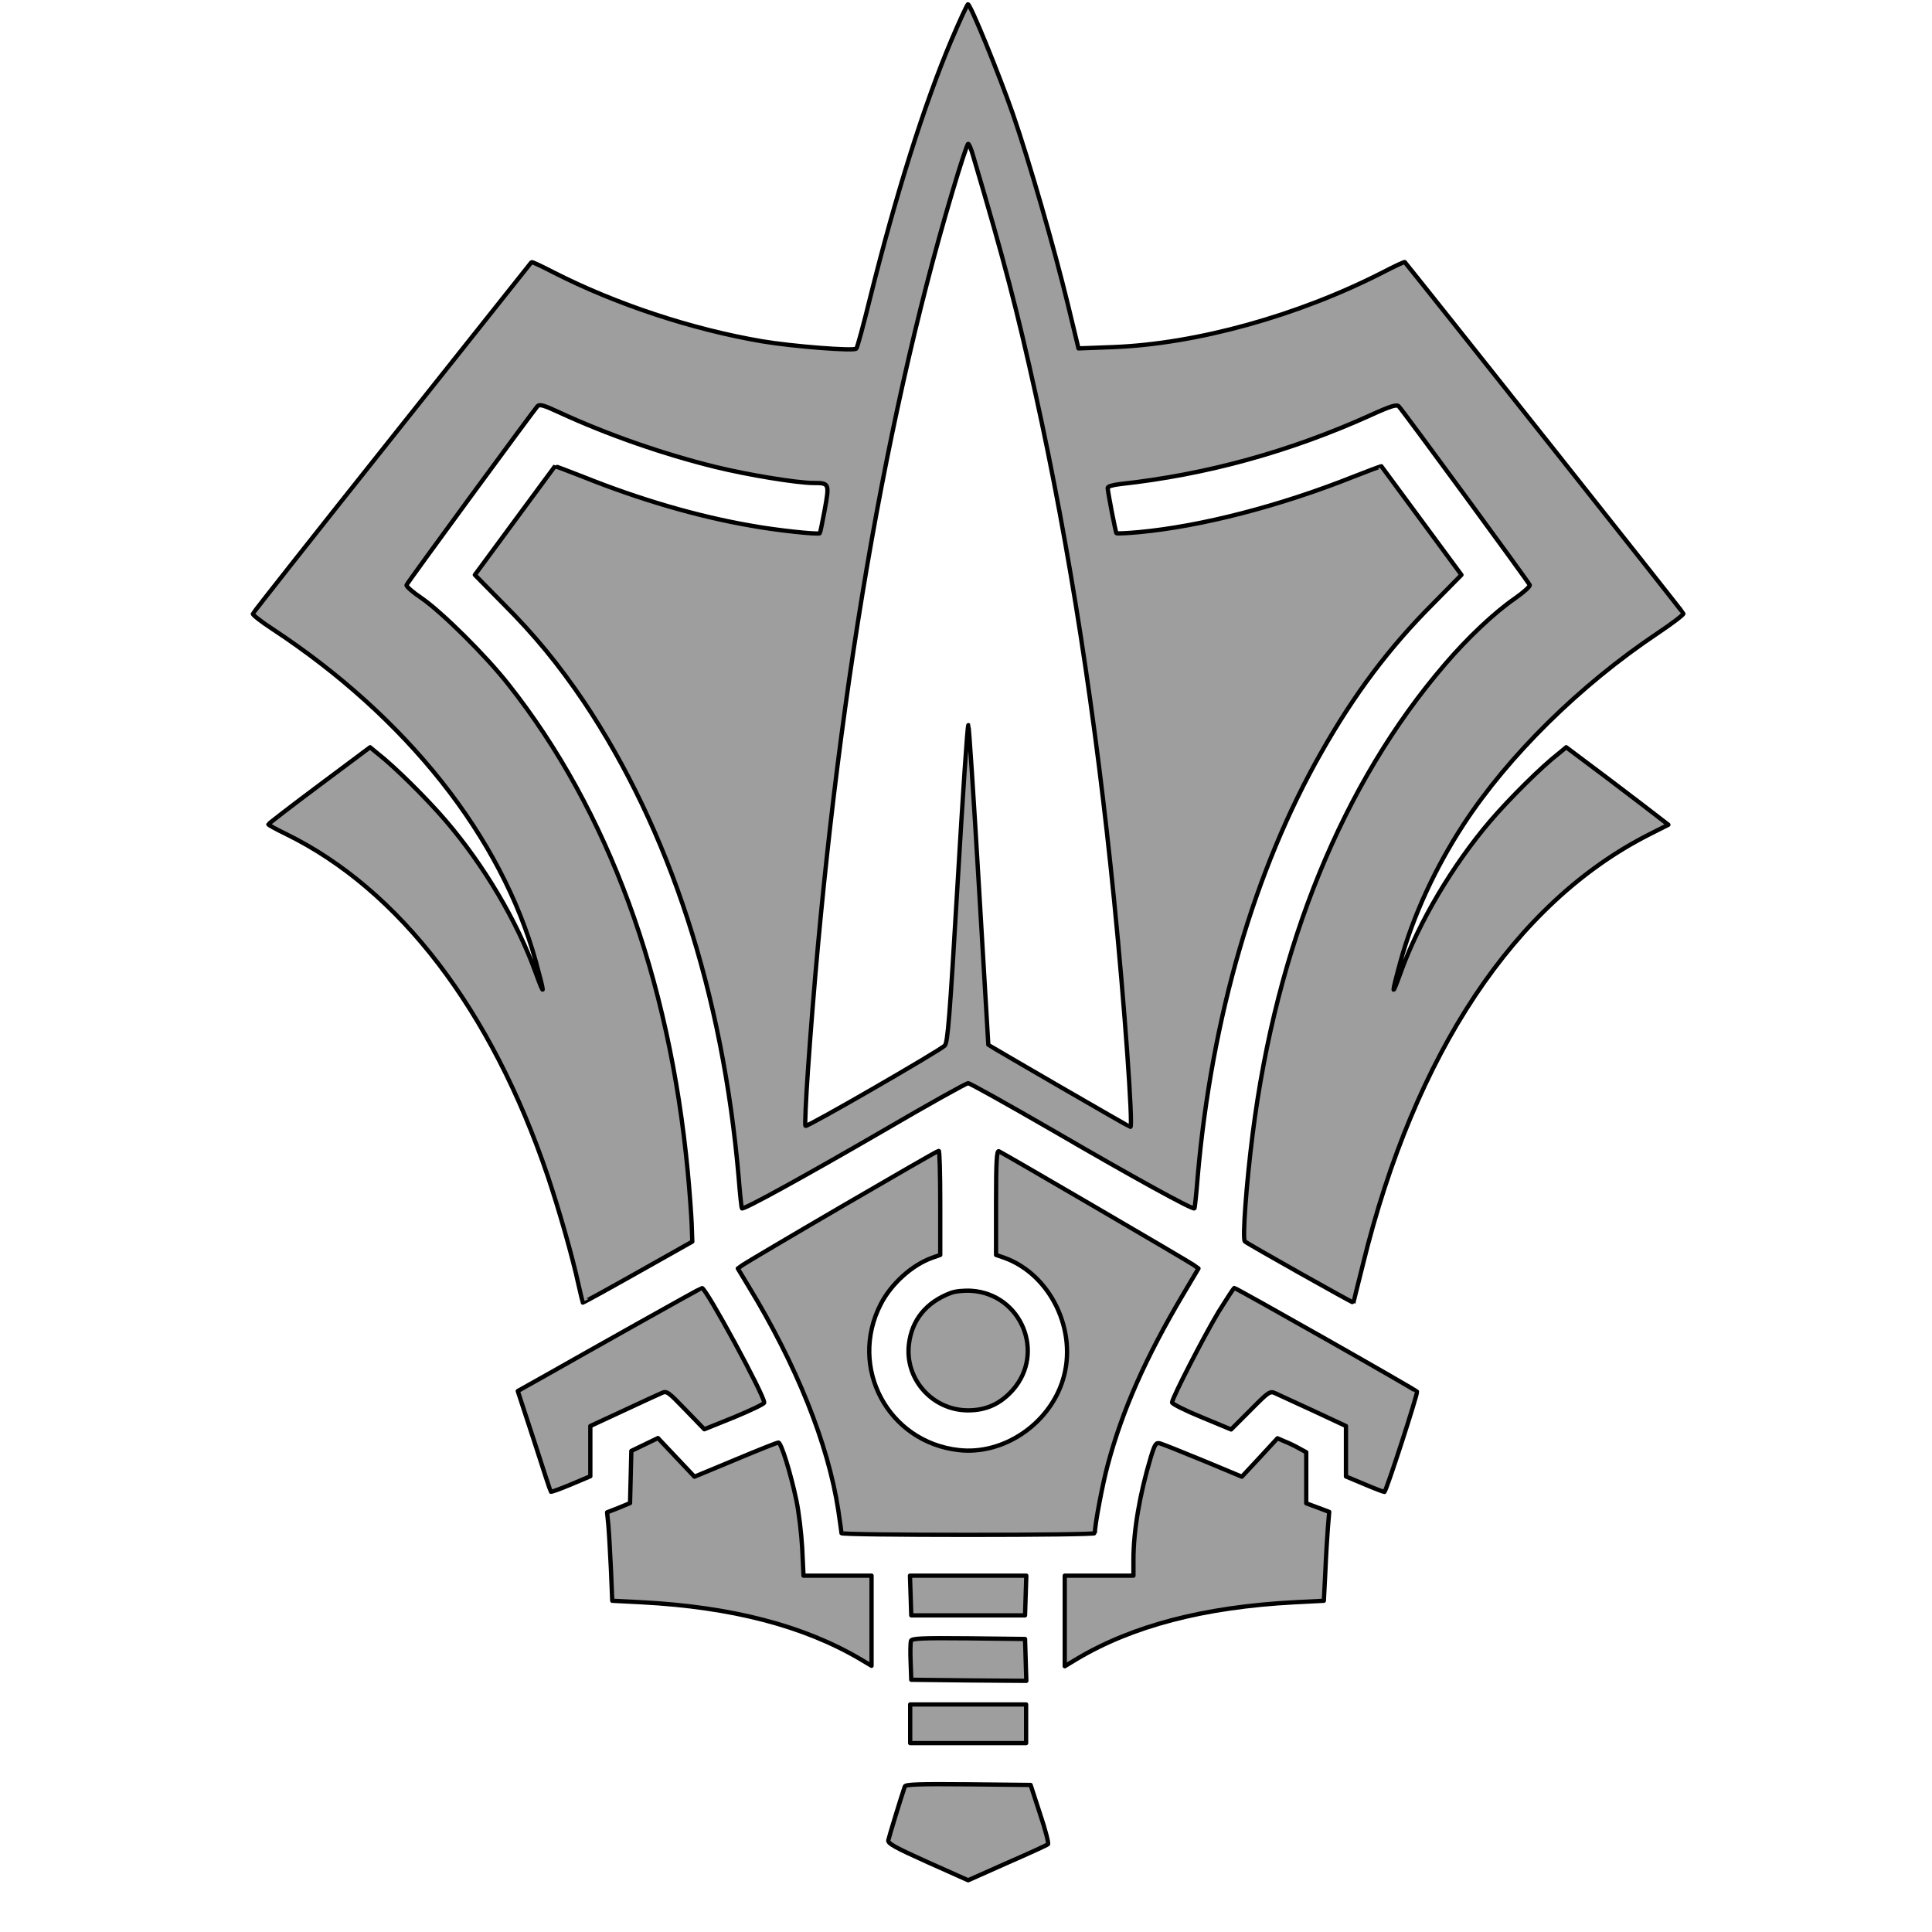
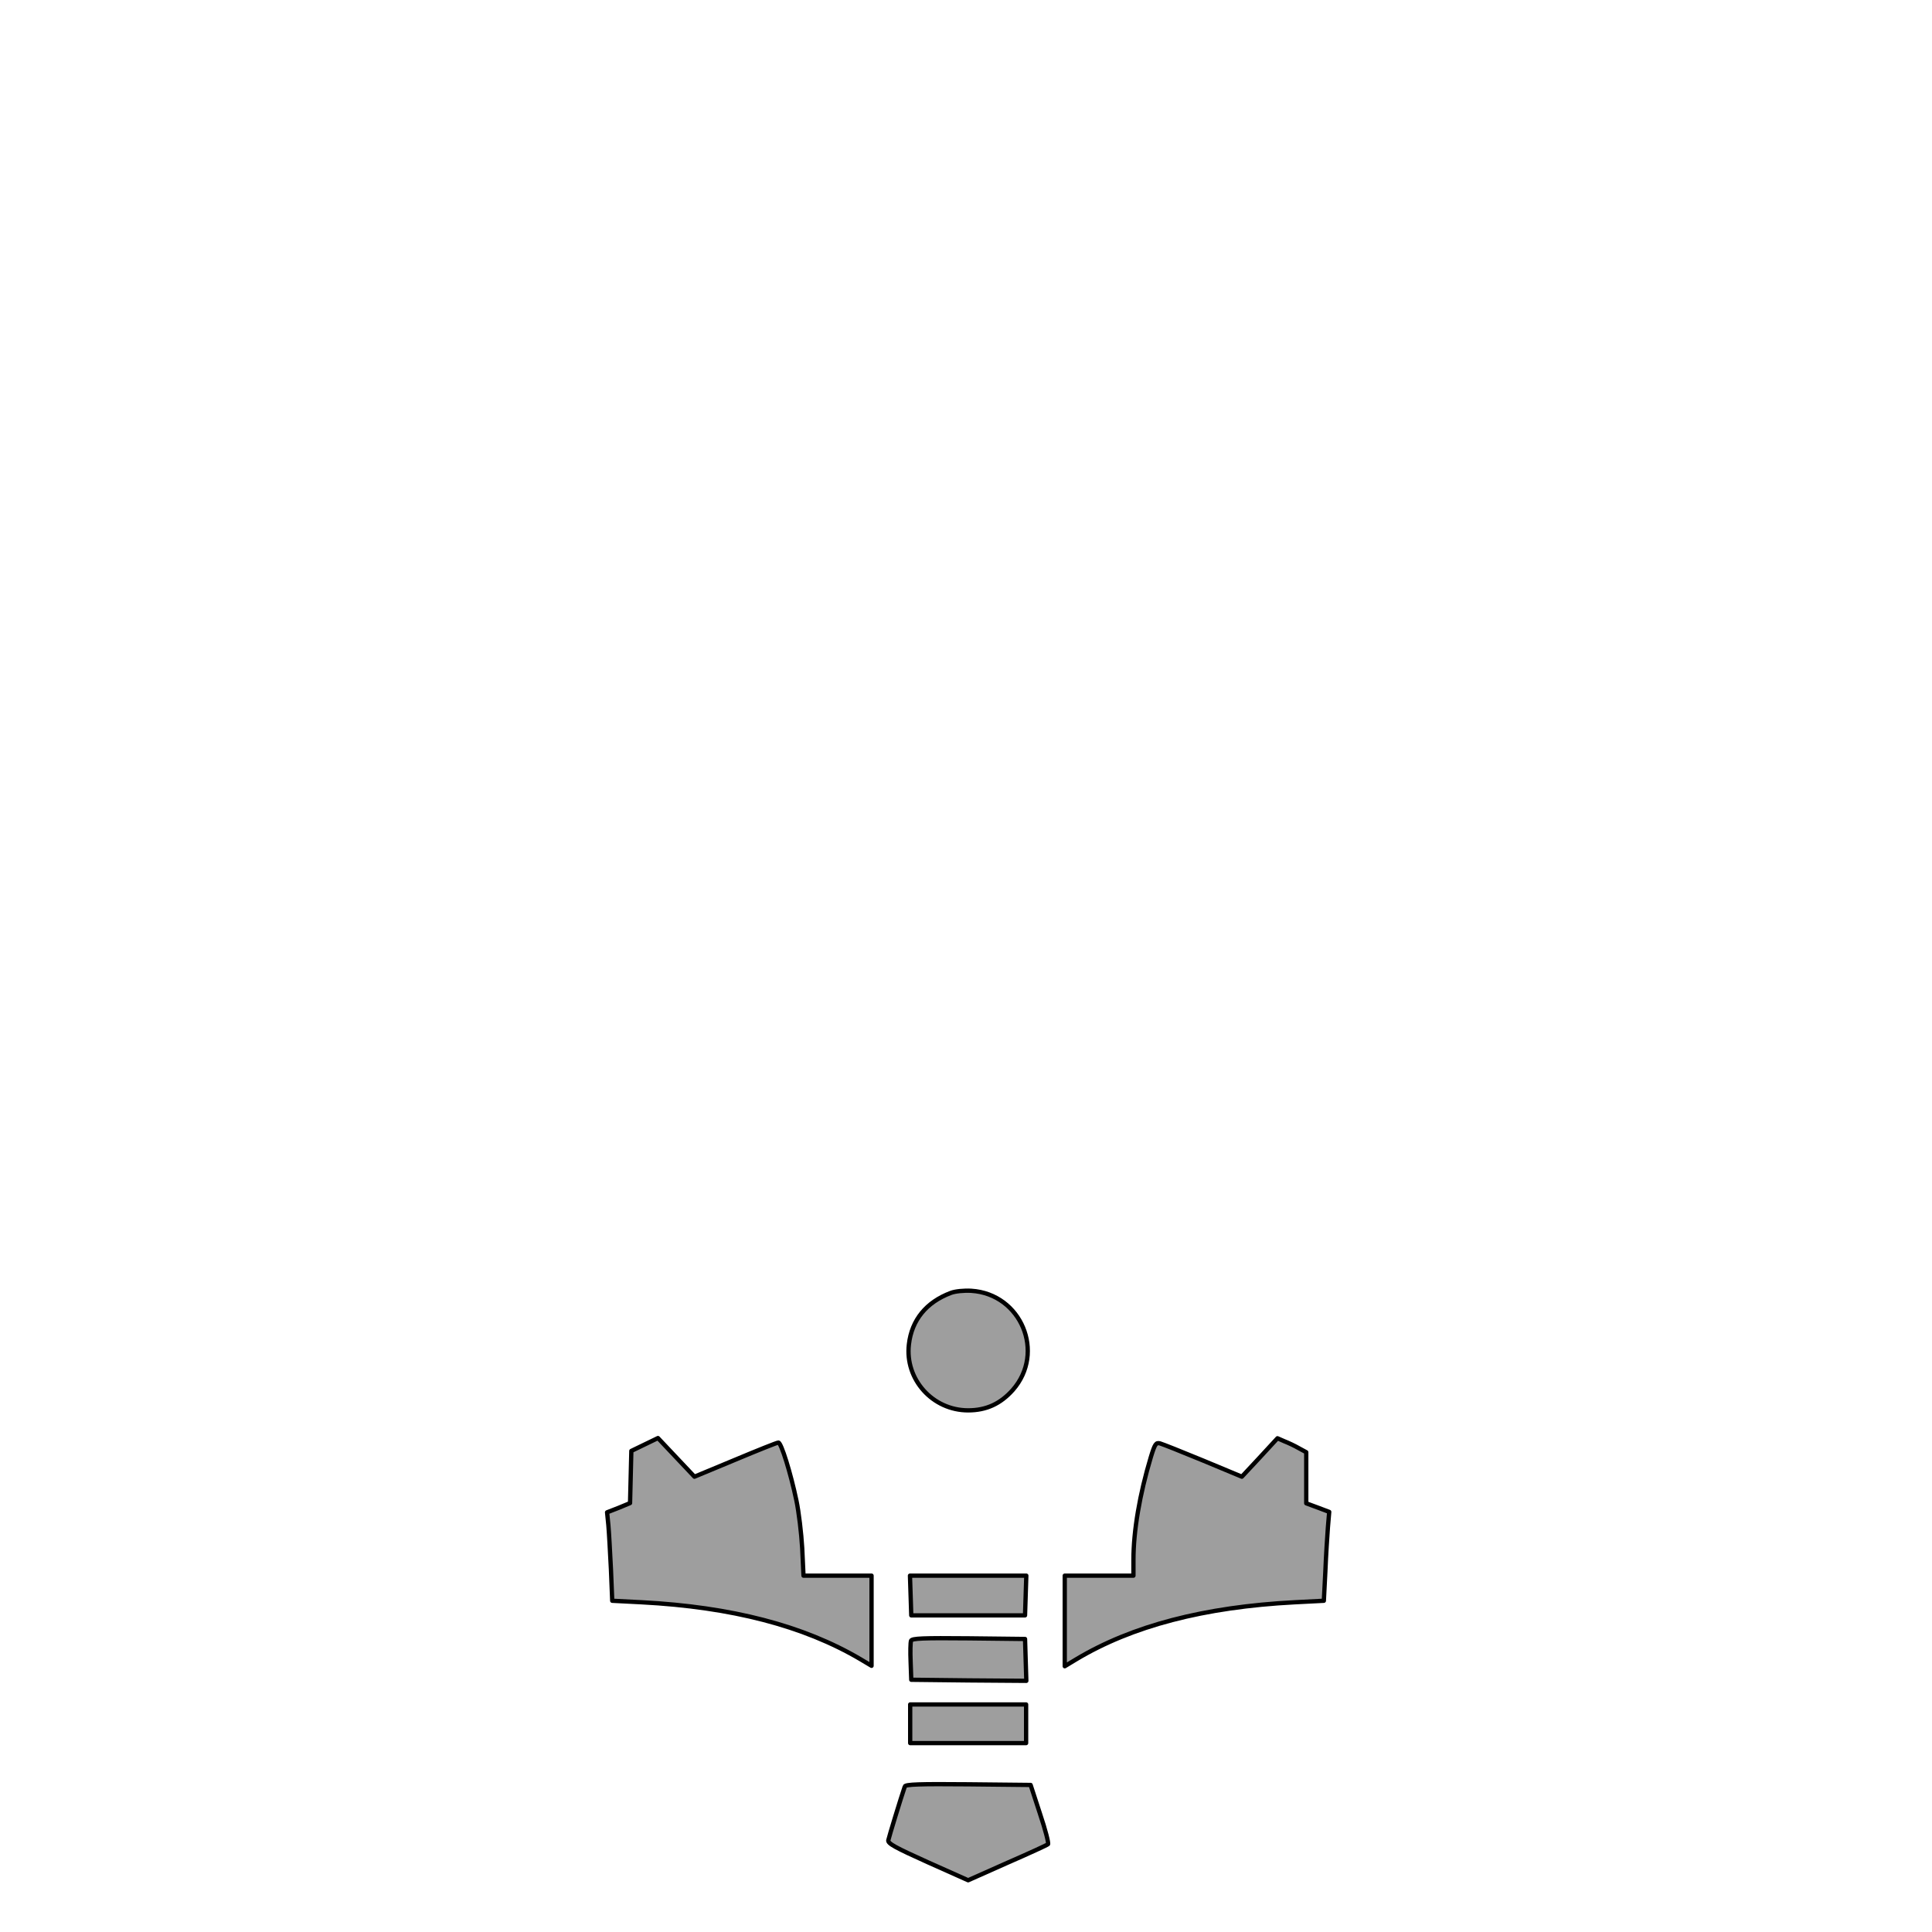
<svg xmlns="http://www.w3.org/2000/svg" version="1.0" viewBox="0 0 900 900">
-   <path style="fill:#9e9e9e;stroke-width:2;stroke: #000000;stroke-linejoin: round;paint-order: stroke;" d="M443.2 18.7c-12.7 30-26 72.4-37.8 119.8-3.1 12.6-6 23.4-6.5 23.9-1.1 1.2-29.5-1-43.8-3.4-32.9-5.6-68.2-17.3-97.4-32.2-5.4-2.8-9.9-4.9-10.1-4.7-.2.2-29.4 37-64.9 81.6-35.6 44.7-64.8 81.7-64.9 82.2-.2.5 3.9 3.7 9.1 7.1 62.6 41.2 106.7 96.9 122.7 154.9 4.3 15.7 4.3 17.2-.1 5.1-8.6-23.8-24-49.8-41.7-70.5-8.9-10.4-23.9-25.3-31.9-31.5l-3.5-2.9-23.7 17.7c-13 9.7-23.6 17.9-23.7 18.2 0 .3 3.7 2.3 8.2 4.5 52.9 25.9 95.8 82 122 159.5 5.2 15.5 11.5 37.5 14.3 50.5 1 4.4 1.9 8.1 2 8.3.1.1 11.6-6.2 25.6-14.1l25.4-14.3-.3-8.5c-.2-4.6-1-15.4-1.8-23.9-8.6-90.8-37.1-168.4-83.5-227.1-10.5-13.4-31.3-34-40.7-40.4-4-2.7-7.1-5.4-6.8-6 .4-1.2 59.1-81.2 61-83.3 1-1 3-.4 10.1 2.9 22.5 10.4 48.7 19.5 72.7 25.4 15 3.7 38.1 7.5 45.8 7.5 7.3 0 7.4.2 5.2 12.4-1.1 5.9-2.1 10.8-2.3 11-.7.7-20.5-1.4-31.9-3.5-25-4.3-52-12.2-78.4-22.8-7.1-2.8-13-5-13.1-4.9-.1.2-8.6 11.6-18.8 25.5l-18.5 25.1 13.2 13.4c14.8 14.8 25.9 28.4 37.6 45.7 39.9 59.6 64.7 136 72.1 221.6.6 7.7 1.3 14.2 1.5 14.4.7.8 29.7-15.2 65.9-36.2 20.9-12.2 38.6-22.1 39.5-22.1.8 0 18.7 10 39.8 22.2 36.4 21.2 64.9 36.9 65.6 36.1.2-.2.9-6.7 1.5-14.4 6.4-74.2 26.5-143.4 57.6-198 15.4-27.2 31.7-48.9 52.1-69.3l13.2-13.4-18.5-25.1c-10.2-13.9-18.7-25.3-18.8-25.5-.1-.1-6 2.1-13.1 4.9-34.1 13.6-70.9 23.1-99.9 25.8-5.5.5-10.2.7-10.4.5-.4-.3-4-19-4.1-21.1 0-.7 2.3-1.4 5.8-1.8 40.1-4.4 78.8-15 116.7-32.1 9.4-4.3 12.2-5.1 13.1-4.1 1.9 1.9 60.6 82 61 83.2.3.6-2.8 3.4-6.8 6.2-9.7 6.7-22.2 18.5-32.7 30.8-47.6 55.4-78.5 131.1-89.6 219-2.9 22.9-4.8 48.6-3.6 49.8 1 1 50.4 28.8 50.6 28.5 0-.2 2-8.2 4.4-17.8 24.1-98.5 70.8-168.6 133.4-200.3l8.9-4.5-3.9-3c-2.1-1.7-12.8-9.8-23.7-18.1l-20-15-3.5 2.9c-8 6.2-23 21.1-31.9 31.5-17.5 20.5-33.3 47.1-41.7 70.5-4.4 12.2-4.4 10.6-.1-5.1 5.9-21.3 16.2-43.7 29.4-63.9 20.9-32 54.2-64.8 90.2-88.9 6.9-4.6 12.4-8.8 12.2-9.3-.1-.6-115.8-146.4-129.8-163.7-.2-.2-4.7 1.9-10.1 4.7-39.6 20.3-86.9 33.4-125.8 34.9l-16.1.6-4.8-19.9c-6.7-27.6-18.2-67.4-25.8-89.4-6.6-18.9-19.7-51-20.9-51-.3 0-3.8 7.5-7.7 16.7zm10 53.5c14.9 50.4 20.4 71.5 29.2 111.3 15.9 72 28.1 150.6 36.6 236 4.8 48.1 8.9 105.5 7.6 105.5-.5 0-65.9-37.9-66.2-38.3 0-.1-2-33.5-4.4-74.2-2.4-40.7-4.6-74.3-4.9-74.7-.4-.4-2.6 32.6-5 73.5-3.7 63-4.6 74.4-6 75.8-2.6 2.5-64.2 38.1-64.9 37.4-.3-.3.2-12.2 1.2-26.3 10.8-155.4 34.2-298 67.3-409C447.3 77 450.6 67 451 67c.4 0 1.4 2.4 2.2 5.2z" />
-   <path style="fill:#9e9e9e;stroke-width:2;stroke: #000000;stroke-linejoin: round;paint-order: stroke;" d="M392.5 561.8c-24.2 14.1-45.1 26.5-46.4 27.4l-2.4 1.7 5 8.3c22.3 36.5 37.1 73.5 41.8 104.3.8 5.5 1.5 10.3 1.5 10.7 0 .5 26.6.8 59 .8 32.5 0 59-.3 59-.8 0-3.8 3.6-22.9 6-31.7 6.8-25.5 17.6-50 35.3-79.8l7-11.8-2.4-1.7c-2.7-1.9-88.7-52.1-90.6-52.9-1-.4-1.3 4.8-1.3 23.9v24.4l3.8 1.3c21.7 7.8 34.4 34.3 27.3 57-6.4 20.6-27.8 35-48.5 32.6-32.9-3.7-51.5-38.5-36.3-68 4.9-9.5 14.5-18.2 24-21.6l3.7-1.3v-24.3c0-13.4-.3-24.3-.7-24.2-.5 0-20.6 11.6-44.8 25.7zM297 616.6c-16.2 9.1-35.4 19.9-42.6 24l-13.2 7.4 7.6 23.2c4.1 12.8 7.6 23.5 7.8 23.7.2.2 4.4-1.3 9.4-3.4l9-3.8v-23.4l15.3-7.1c8.3-3.9 16.4-7.6 17.8-8.2 2.5-1.2 3-.8 11.3 7.8l8.7 9 13.9-5.6c7.7-3.2 14-6.2 14-6.8 0-3.5-27.1-53.4-29-53.4-.3 0-13.8 7.5-30 16.6zM567.6 611.2c-7.1 11.9-21.6 40.1-21.6 42.1 0 .7 6.2 3.8 13.8 6.9l13.7 5.7 9-9c8.4-8.5 9.1-9 11.5-7.9 1.4.7 9.4 4.3 17.8 8.2l15.2 7.1v23.5l8.6 3.6c4.7 2 8.9 3.6 9.3 3.6.8 0 15.5-45.5 15.2-46.7-.2-.7-84-48.2-85.1-48.3-.3 0-3.6 5.1-7.4 11.2z" />
-   <path style="fill:#9e9e9e;stroke-width:2;stroke: #000000;stroke-linejoin: round;paint-order: stroke;" d="M442.9 602.3c-11.4 4.3-18.2 12.6-19.5 24-1.9 16.2 11 30.7 27.6 30.7 8.5 0 15.1-3.1 20.8-9.5 15.3-17.4 3.9-44.7-19.3-46.2-3.5-.2-7.5.2-9.6 1zM300.3 672.9l-6.2 3-.3 12.2-.3 12.1-5.3 2.2-5.4 2.1.6 6c.3 3.3.8 12.6 1.2 20.6l.6 14.6 13.7.7c41.9 2.2 75.4 10.9 101.9 26.5l5.2 3.1v-42H374.3l-.6-12.8c-.4-7-1.6-17-2.7-22.2-2.7-12.9-7.1-27-8.4-27-.6 0-9.6 3.6-20.1 8l-19 7.9-8.5-9-8.5-9-6.2 3zM586.8 679l-8.3 8.9-18-7.5c-9.9-4.1-19-7.7-20.1-8-1.9-.5-2.4.2-4.3 6.4-5.2 17.3-8.1 34.3-8.1 47.9v7.3h-32v42.2l5.3-3.2c26-15.6 59.6-24.4 101.8-26.6l13.6-.7.7-13.6c.3-7.5.9-16.8 1.2-20.7l.6-7.1-5.3-2-5.4-2v-23.8l-3.5-1.9c-1.9-1.1-4.9-2.5-6.7-3.2l-3.2-1.4-8.3 9zM424.2 743.2l.3 9.3h53l.3-9.3.3-9.2h-54.2l.3 9.2zM424.4 764.3c-.3.8-.4 5.2-.2 9.8l.3 8.4 26.8.3 26.8.2-.3-9.7-.3-9.8-26.3-.3c-21.3-.2-26.3 0-26.8 1.1zM424 803v9h54v-18h-54v9zM421.5 832.2c-1.8 5.2-7.4 23.6-7.7 25.1-.2 1.5 3.3 3.4 18.4 10.2l18.8 8.4 18.2-8.1c10.1-4.4 18.6-8.3 19-8.7.4-.4-1.2-6.7-3.7-14.1l-4.4-13.5-29.1-.3c-22.7-.2-29.1 0-29.5 1z" />
+   <path style="fill:#9e9e9e;stroke-width:2;stroke: #000000;stroke-linejoin: round;paint-order: stroke;" d="M442.9 602.3c-11.4 4.3-18.2 12.6-19.5 24-1.9 16.2 11 30.7 27.6 30.7 8.5 0 15.1-3.1 20.8-9.5 15.3-17.4 3.9-44.7-19.3-46.2-3.5-.2-7.5.2-9.6 1zM300.3 672.9l-6.2 3-.3 12.2-.3 12.1-5.3 2.2-5.4 2.1.6 6c.3 3.3.8 12.6 1.2 20.6l.6 14.6 13.7.7c41.9 2.2 75.4 10.9 101.9 26.5l5.2 3.1v-42H374.3l-.6-12.8c-.4-7-1.6-17-2.7-22.2-2.7-12.9-7.1-27-8.4-27-.6 0-9.6 3.6-20.1 8l-19 7.9-8.5-9-8.5-9-6.2 3zM586.8 679l-8.3 8.9-18-7.5c-9.9-4.1-19-7.7-20.1-8-1.9-.5-2.4.2-4.3 6.4-5.2 17.3-8.1 34.3-8.1 47.9v7.3h-32v42.2l5.3-3.2c26-15.6 59.6-24.4 101.8-26.6l13.6-.7.7-13.6c.3-7.5.9-16.8 1.2-20.7l.6-7.1-5.3-2-5.4-2v-23.8l-3.5-1.9c-1.9-1.1-4.9-2.5-6.7-3.2l-3.2-1.4-8.3 9zM424.2 743.2l.3 9.3h53l.3-9.3.3-9.2h-54.2l.3 9.2zM424.4 764.3c-.3.8-.4 5.2-.2 9.8l.3 8.4 26.8.3 26.8.2-.3-9.7-.3-9.8-26.3-.3c-21.3-.2-26.3 0-26.8 1.1zM424 803v9h54v-18h-54v9zM421.5 832.2c-1.8 5.2-7.4 23.6-7.7 25.1-.2 1.5 3.3 3.4 18.4 10.2l18.8 8.4 18.2-8.1c10.1-4.4 18.6-8.3 19-8.7.4-.4-1.2-6.7-3.7-14.1l-4.4-13.5-29.1-.3c-22.7-.2-29.1 0-29.5 1" />
</svg>